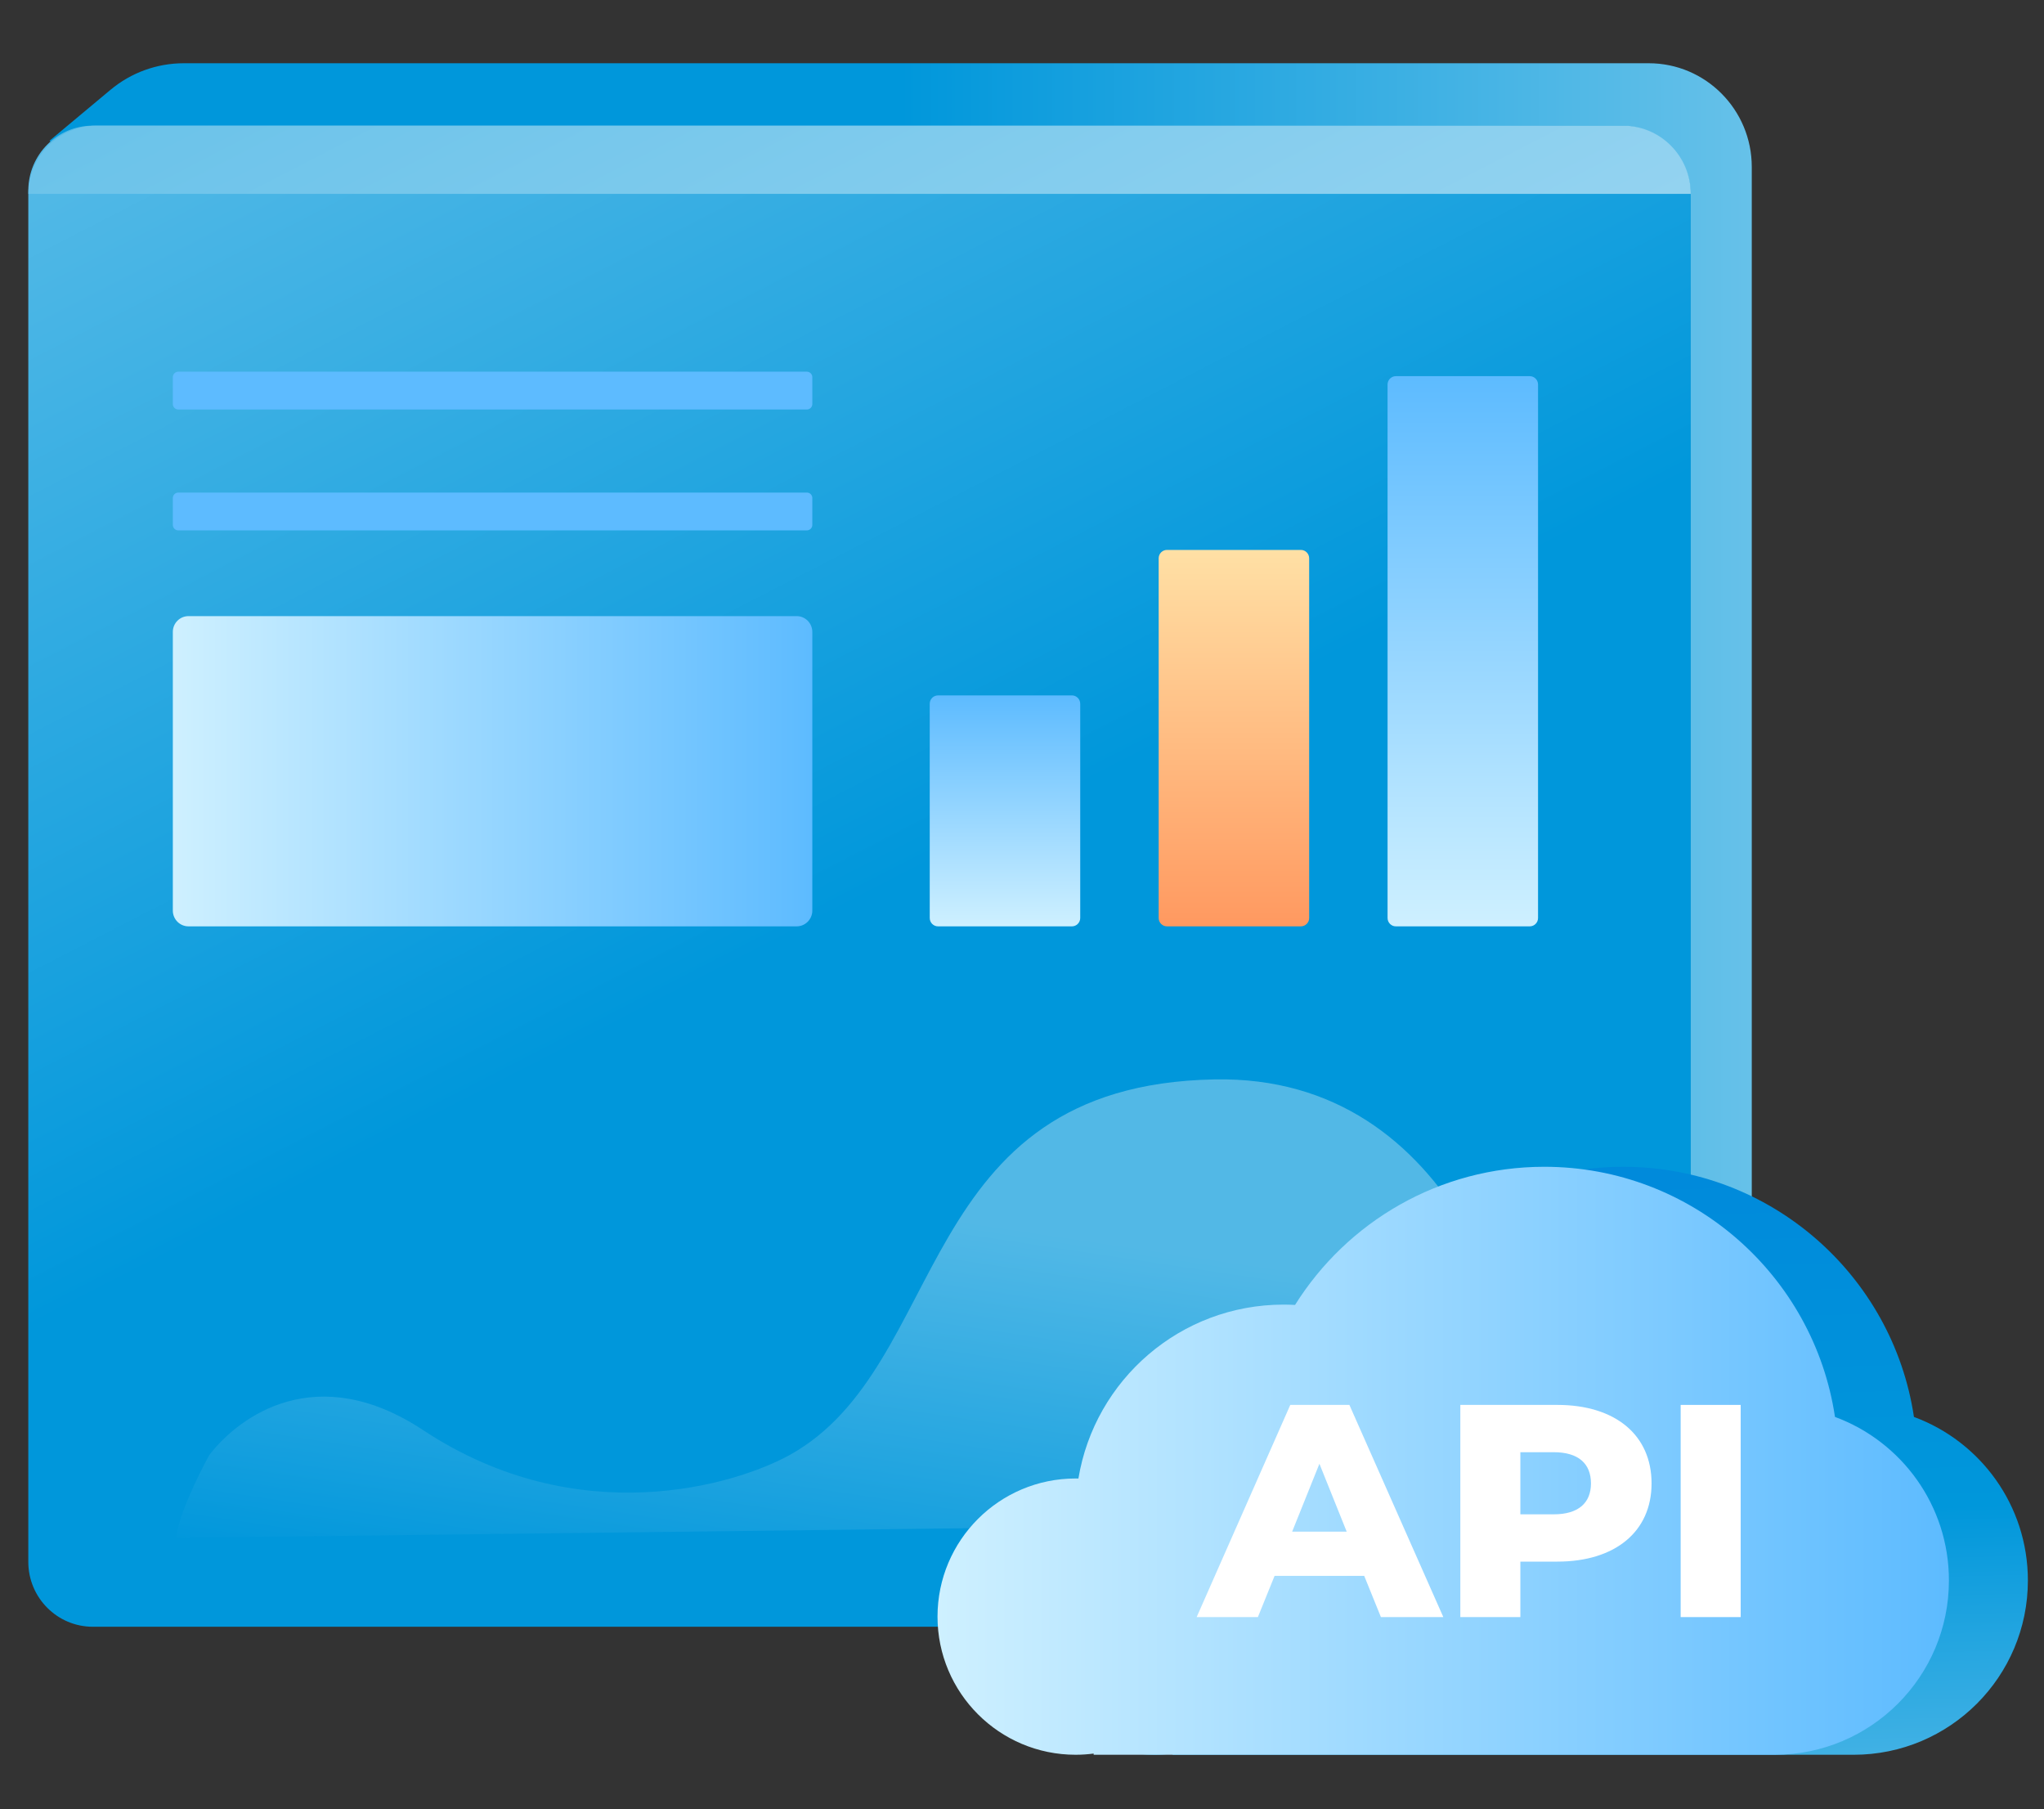
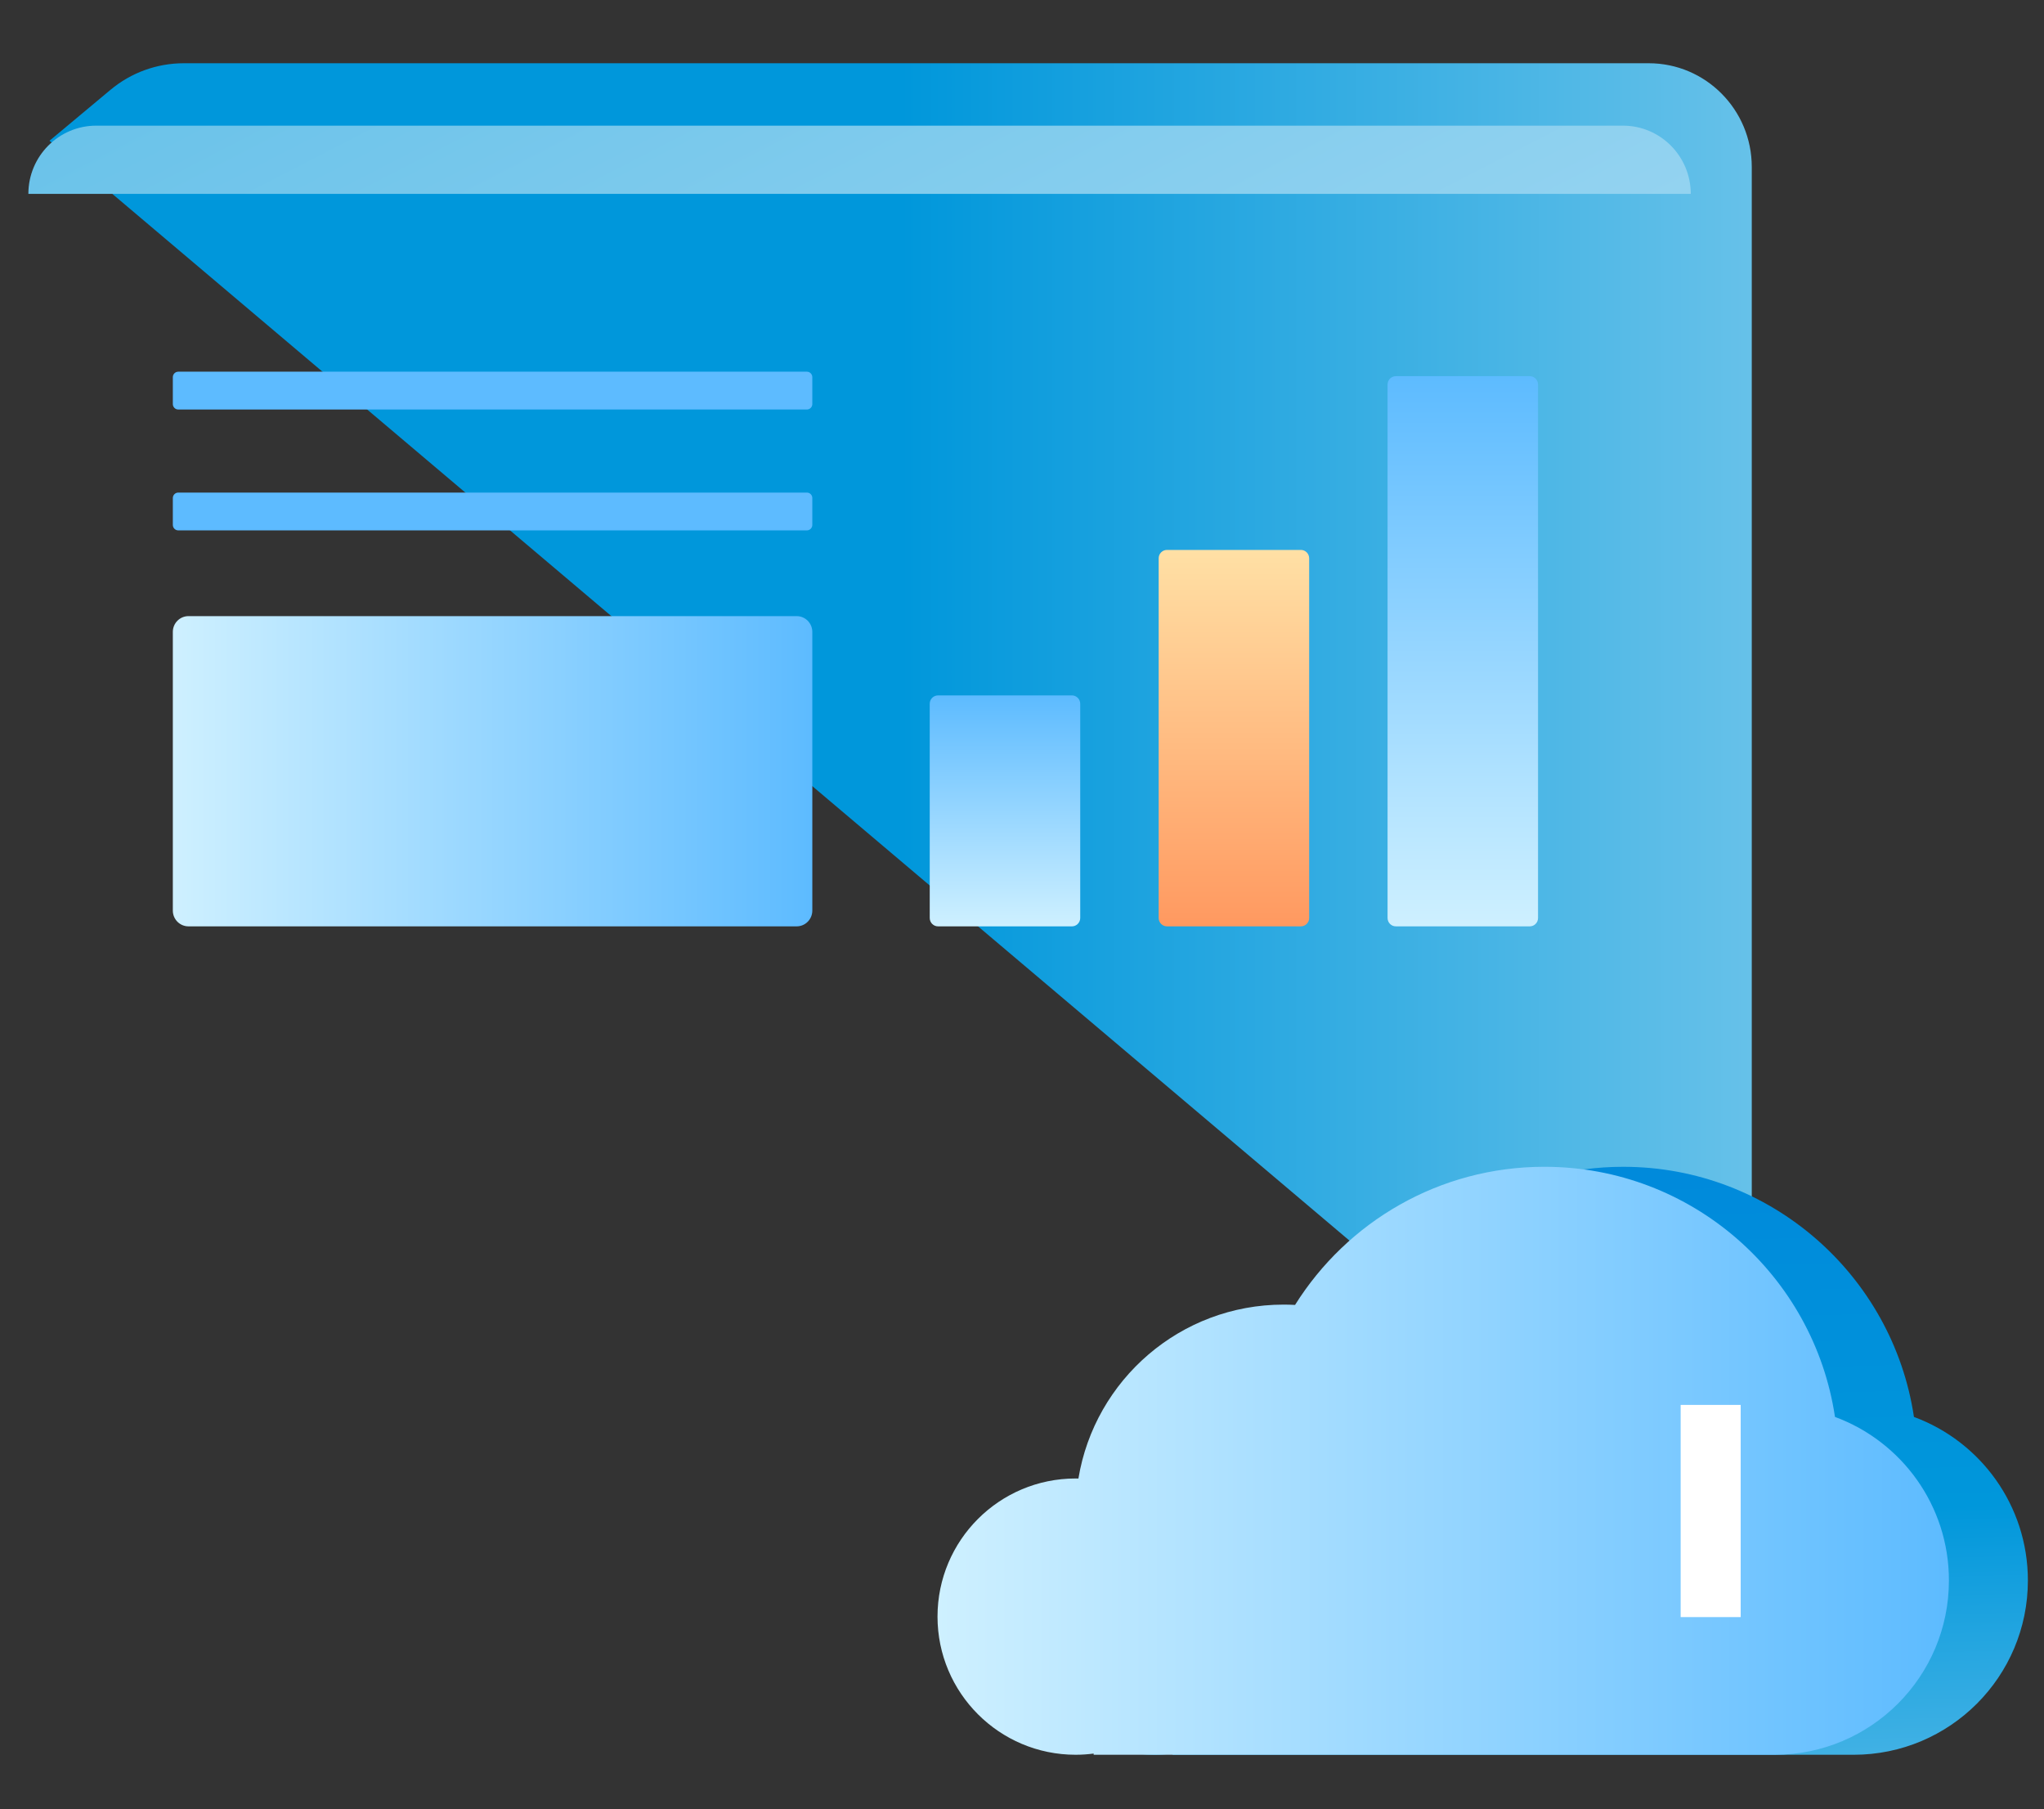
<svg xmlns="http://www.w3.org/2000/svg" width="200" height="177" viewBox="0 0 200 177" fill="none">
  <rect x="0" y="0" width="200" height="177" fill="#333333" stroke="none" />
  <path d="M4.844 13.767L10.812 8.786C12.824 7.105 15.358 6.187 17.979 6.187H161.326C166.891 6.187 171.406 10.73 171.406 16.33V154.657L4.844 13.767Z" fill="url(#paint0_linear_602_23302)" />
-   <path d="M9.079 12.292H158.674C162.406 12.292 165.437 15.342 165.437 19.098V152.782C165.437 156.282 162.611 159.132 159.127 159.132H9.079C5.601 159.132 2.769 156.288 2.769 152.782V18.642C2.769 15.142 5.595 12.292 9.079 12.292Z" fill="url(#paint1_linear_602_23302)" />
  <path d="M9.409 12.292H158.805C162.469 12.292 165.437 15.286 165.437 18.966H2.776C2.776 15.279 5.751 12.292 9.409 12.292Z" fill="url(#paint2_linear_602_23302)" />
  <path d="M77.949 60.27H18.445C17.598 60.27 16.911 60.962 16.911 61.814V89.075C16.911 89.927 17.598 90.618 18.445 90.618H77.949C78.796 90.618 79.483 89.927 79.483 89.075V61.814C79.483 60.962 78.796 60.27 77.949 60.27Z" fill="url(#paint3_linear_602_23302)" />
  <path d="M78.949 48.184H17.445C17.15 48.184 16.911 48.424 16.911 48.721V51.346C16.911 51.643 17.15 51.883 17.445 51.883H78.949C79.244 51.883 79.483 51.643 79.483 51.346V48.721C79.483 48.424 79.244 48.184 78.949 48.184Z" fill="url(#paint4_linear_602_23302)" />
  <path d="M78.949 36.359H17.445C17.15 36.359 16.911 36.6 16.911 36.897V39.522C16.911 39.819 17.15 40.059 17.445 40.059H78.949C79.244 40.059 79.483 39.819 79.483 39.522V36.897C79.483 36.6 79.244 36.359 78.949 36.359Z" fill="url(#paint5_linear_602_23302)" />
  <path d="M149.681 36.797H136.583C136.133 36.797 135.769 37.163 135.769 37.616V89.799C135.769 90.251 136.133 90.618 136.583 90.618H149.681C150.13 90.618 150.494 90.251 150.494 89.799V37.616C150.494 37.163 150.13 36.797 149.681 36.797Z" fill="url(#paint6_linear_602_23302)" />
  <path d="M127.284 53.795H114.186C113.737 53.795 113.373 54.161 113.373 54.614V89.799C113.373 90.251 113.737 90.617 114.186 90.617H127.284C127.734 90.617 128.098 90.251 128.098 89.799V54.614C128.098 54.161 127.734 53.795 127.284 53.795Z" fill="url(#paint7_linear_602_23302)" />
  <path d="M104.883 68.025H91.785C91.336 68.025 90.972 68.392 90.972 68.844V89.799C90.972 90.251 91.336 90.618 91.785 90.618H104.883C105.333 90.618 105.697 90.251 105.697 89.799V68.844C105.697 68.392 105.333 68.025 104.883 68.025Z" fill="url(#paint8_linear_602_23302)" />
-   <path d="M118.863 105.589C142.575 105.157 149.831 131.164 150.495 144.221V148.814L17.243 150.435C17.442 148.274 19.485 144.131 20.481 142.33C23.47 138.458 31.036 133.047 41.403 139.899C56.618 149.956 72.026 145.234 77.269 142.33C93.025 133.604 89.224 106.13 118.863 105.589Z" fill="url(#paint9_linear_602_23302)" fill-opacity="0.8" />
  <path d="M187.274 138.607C185.205 124.76 173.259 114.138 158.833 114.138C148.551 114.138 139.527 119.535 134.444 127.651C134.074 127.631 133.698 127.62 133.323 127.62C123.219 127.62 114.839 134.981 113.246 144.634C113.155 144.634 113.063 144.629 112.972 144.629C105.505 144.629 99.459 150.68 99.459 158.142C99.459 165.603 105.51 171.655 112.972 171.655C113.571 171.655 114.159 171.614 114.737 171.538V171.655H181.375C190.789 171.655 198.423 164.021 198.423 154.606C198.423 147.261 193.782 141.007 187.274 138.607Z" fill="url(#paint10_linear_602_23302)" />
  <path d="M179.548 138.606C177.478 124.759 165.533 114.137 151.107 114.137C140.825 114.137 131.801 119.534 126.718 127.65C126.348 127.63 125.972 127.619 125.597 127.619C115.493 127.619 107.113 134.98 105.52 144.633C105.429 144.633 105.337 144.628 105.246 144.628C97.779 144.628 91.733 150.679 91.733 158.141C91.733 165.602 97.784 171.654 105.246 171.654C105.845 171.654 106.433 171.613 107.011 171.537V171.654H173.649C183.063 171.654 190.697 164.02 190.697 154.605C190.697 147.26 186.056 141.006 179.548 138.606Z" fill="url(#paint11_linear_602_23302)" />
-   <path d="M133.49 154.155H124.714L123.081 158.187H117.09L126.251 137.431H132.034L141.225 158.187H135.118L133.485 154.155H133.49ZM131.77 149.828L129.102 143.188L126.434 149.828H131.77Z" fill="white" />
-   <path d="M161.601 145.11C161.601 149.823 158.045 152.76 152.379 152.76H148.763V158.187H142.889V137.431H152.379C158.045 137.431 161.601 140.368 161.601 145.11ZM155.671 145.11C155.671 143.183 154.454 142.057 152.024 142.057H148.763V148.134H152.024C154.454 148.134 155.671 147.008 155.671 145.11Z" fill="white" />
  <path d="M164.448 137.431H170.322V158.187H164.448V137.431Z" fill="white" />
  <defs>
    <linearGradient id="paint0_linear_602_23302" x1="4.844" y1="80.419" x2="171.399" y2="80.419" gradientUnits="userSpaceOnUse">
      <stop stop-color="#0097DB" />
      <stop offset="0.5" stop-color="#0097DB" />
      <stop offset="1" stop-color="#66C1E9" />
    </linearGradient>
    <linearGradient id="paint1_linear_602_23302" x1="28.717" y1="-23.024" x2="142.529" y2="197.976" gradientUnits="userSpaceOnUse">
      <stop stop-color="#66C1E9" />
      <stop offset="0.5" stop-color="#0097DB" />
      <stop offset="1" stop-color="#0097DB" />
    </linearGradient>
    <linearGradient id="paint2_linear_602_23302" x1="62.075" y1="-25.162" x2="106.376" y2="60.876" gradientUnits="userSpaceOnUse">
      <stop stop-color="#66C1E9" />
      <stop offset="1" stop-color="#99D5F1" />
    </linearGradient>
    <linearGradient id="paint3_linear_602_23302" x1="16.911" y1="75.444" x2="79.483" y2="75.444" gradientUnits="userSpaceOnUse">
      <stop stop-color="#CEF0FF" />
      <stop offset="1" stop-color="#5DBBFF" />
    </linearGradient>
    <linearGradient id="paint4_linear_602_23302" x1="-19.812" y1="50.033" x2="-19.191" y2="50.033" gradientUnits="userSpaceOnUse">
      <stop stop-color="#CEF0FF" />
      <stop offset="1" stop-color="#5DBBFF" />
    </linearGradient>
    <linearGradient id="paint5_linear_602_23302" x1="-19.812" y1="38.203" x2="-19.191" y2="38.203" gradientUnits="userSpaceOnUse">
      <stop stop-color="#CEF0FF" />
      <stop offset="1" stop-color="#5DBBFF" />
    </linearGradient>
    <linearGradient id="paint6_linear_602_23302" x1="143.135" y1="90.624" x2="143.135" y2="36.797" gradientUnits="userSpaceOnUse">
      <stop stop-color="#CEF0FF" />
      <stop offset="1" stop-color="#5DBBFF" />
    </linearGradient>
    <linearGradient id="paint7_linear_602_23302" x1="120.738" y1="90.624" x2="120.738" y2="53.795" gradientUnits="userSpaceOnUse">
      <stop stop-color="#FF9960" />
      <stop offset="1" stop-color="#FFE0A5" />
    </linearGradient>
    <linearGradient id="paint8_linear_602_23302" x1="98.337" y1="90.624" x2="98.337" y2="68.025" gradientUnits="userSpaceOnUse">
      <stop stop-color="#CEF0FF" />
      <stop offset="1" stop-color="#5DBBFF" />
    </linearGradient>
    <linearGradient id="paint9_linear_602_23302" x1="110.704" y1="122.034" x2="97.975" y2="206.772" gradientUnits="userSpaceOnUse">
      <stop stop-color="#66C1E9" />
      <stop offset="0.5" stop-color="#0097DB" />
      <stop offset="1" stop-color="#0097DB" />
    </linearGradient>
    <linearGradient id="paint10_linear_602_23302" x1="161.152" y1="87.275" x2="164.232" y2="205.083" gradientUnits="userSpaceOnUse">
      <stop stop-color="#007FDB" />
      <stop offset="0.516" stop-color="#0097DB" />
      <stop offset="1" stop-color="#99D5F1" />
    </linearGradient>
    <linearGradient id="paint11_linear_602_23302" x1="91.727" y1="142.889" x2="190.697" y2="142.889" gradientUnits="userSpaceOnUse">
      <stop stop-color="#CEF0FF" />
      <stop offset="1" stop-color="#5DBBFF" />
    </linearGradient>
  </defs>
</svg>